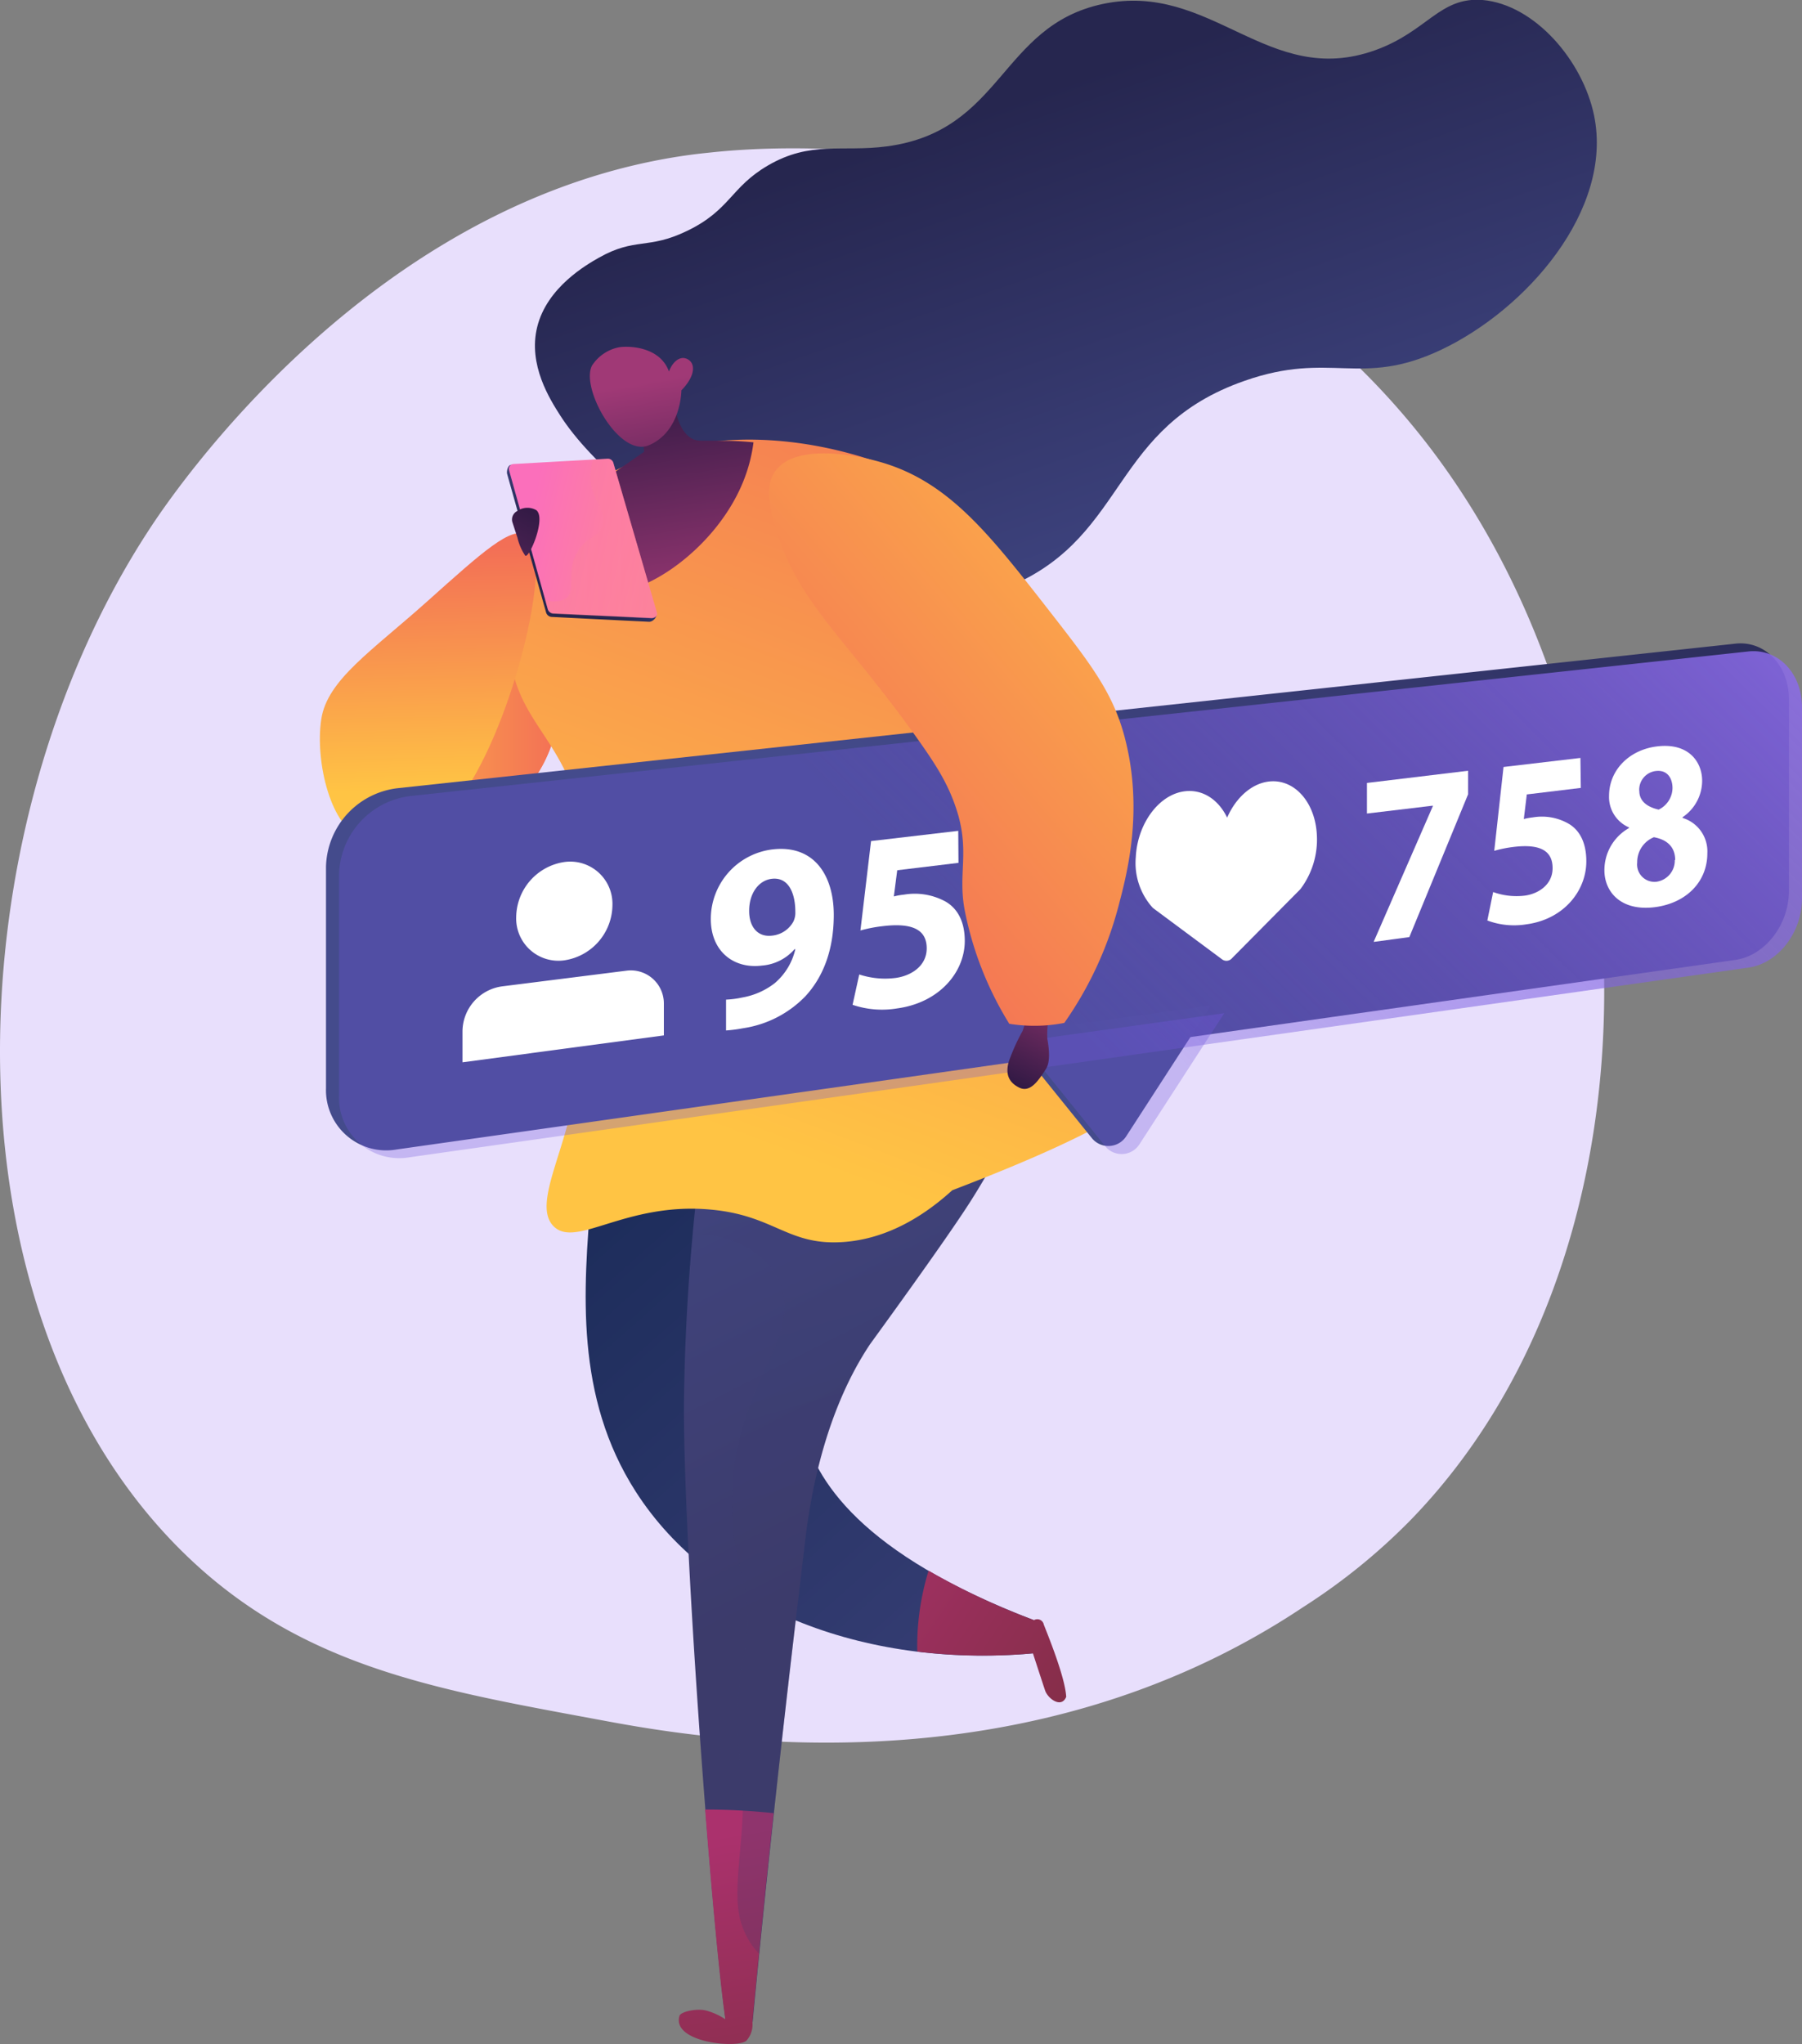
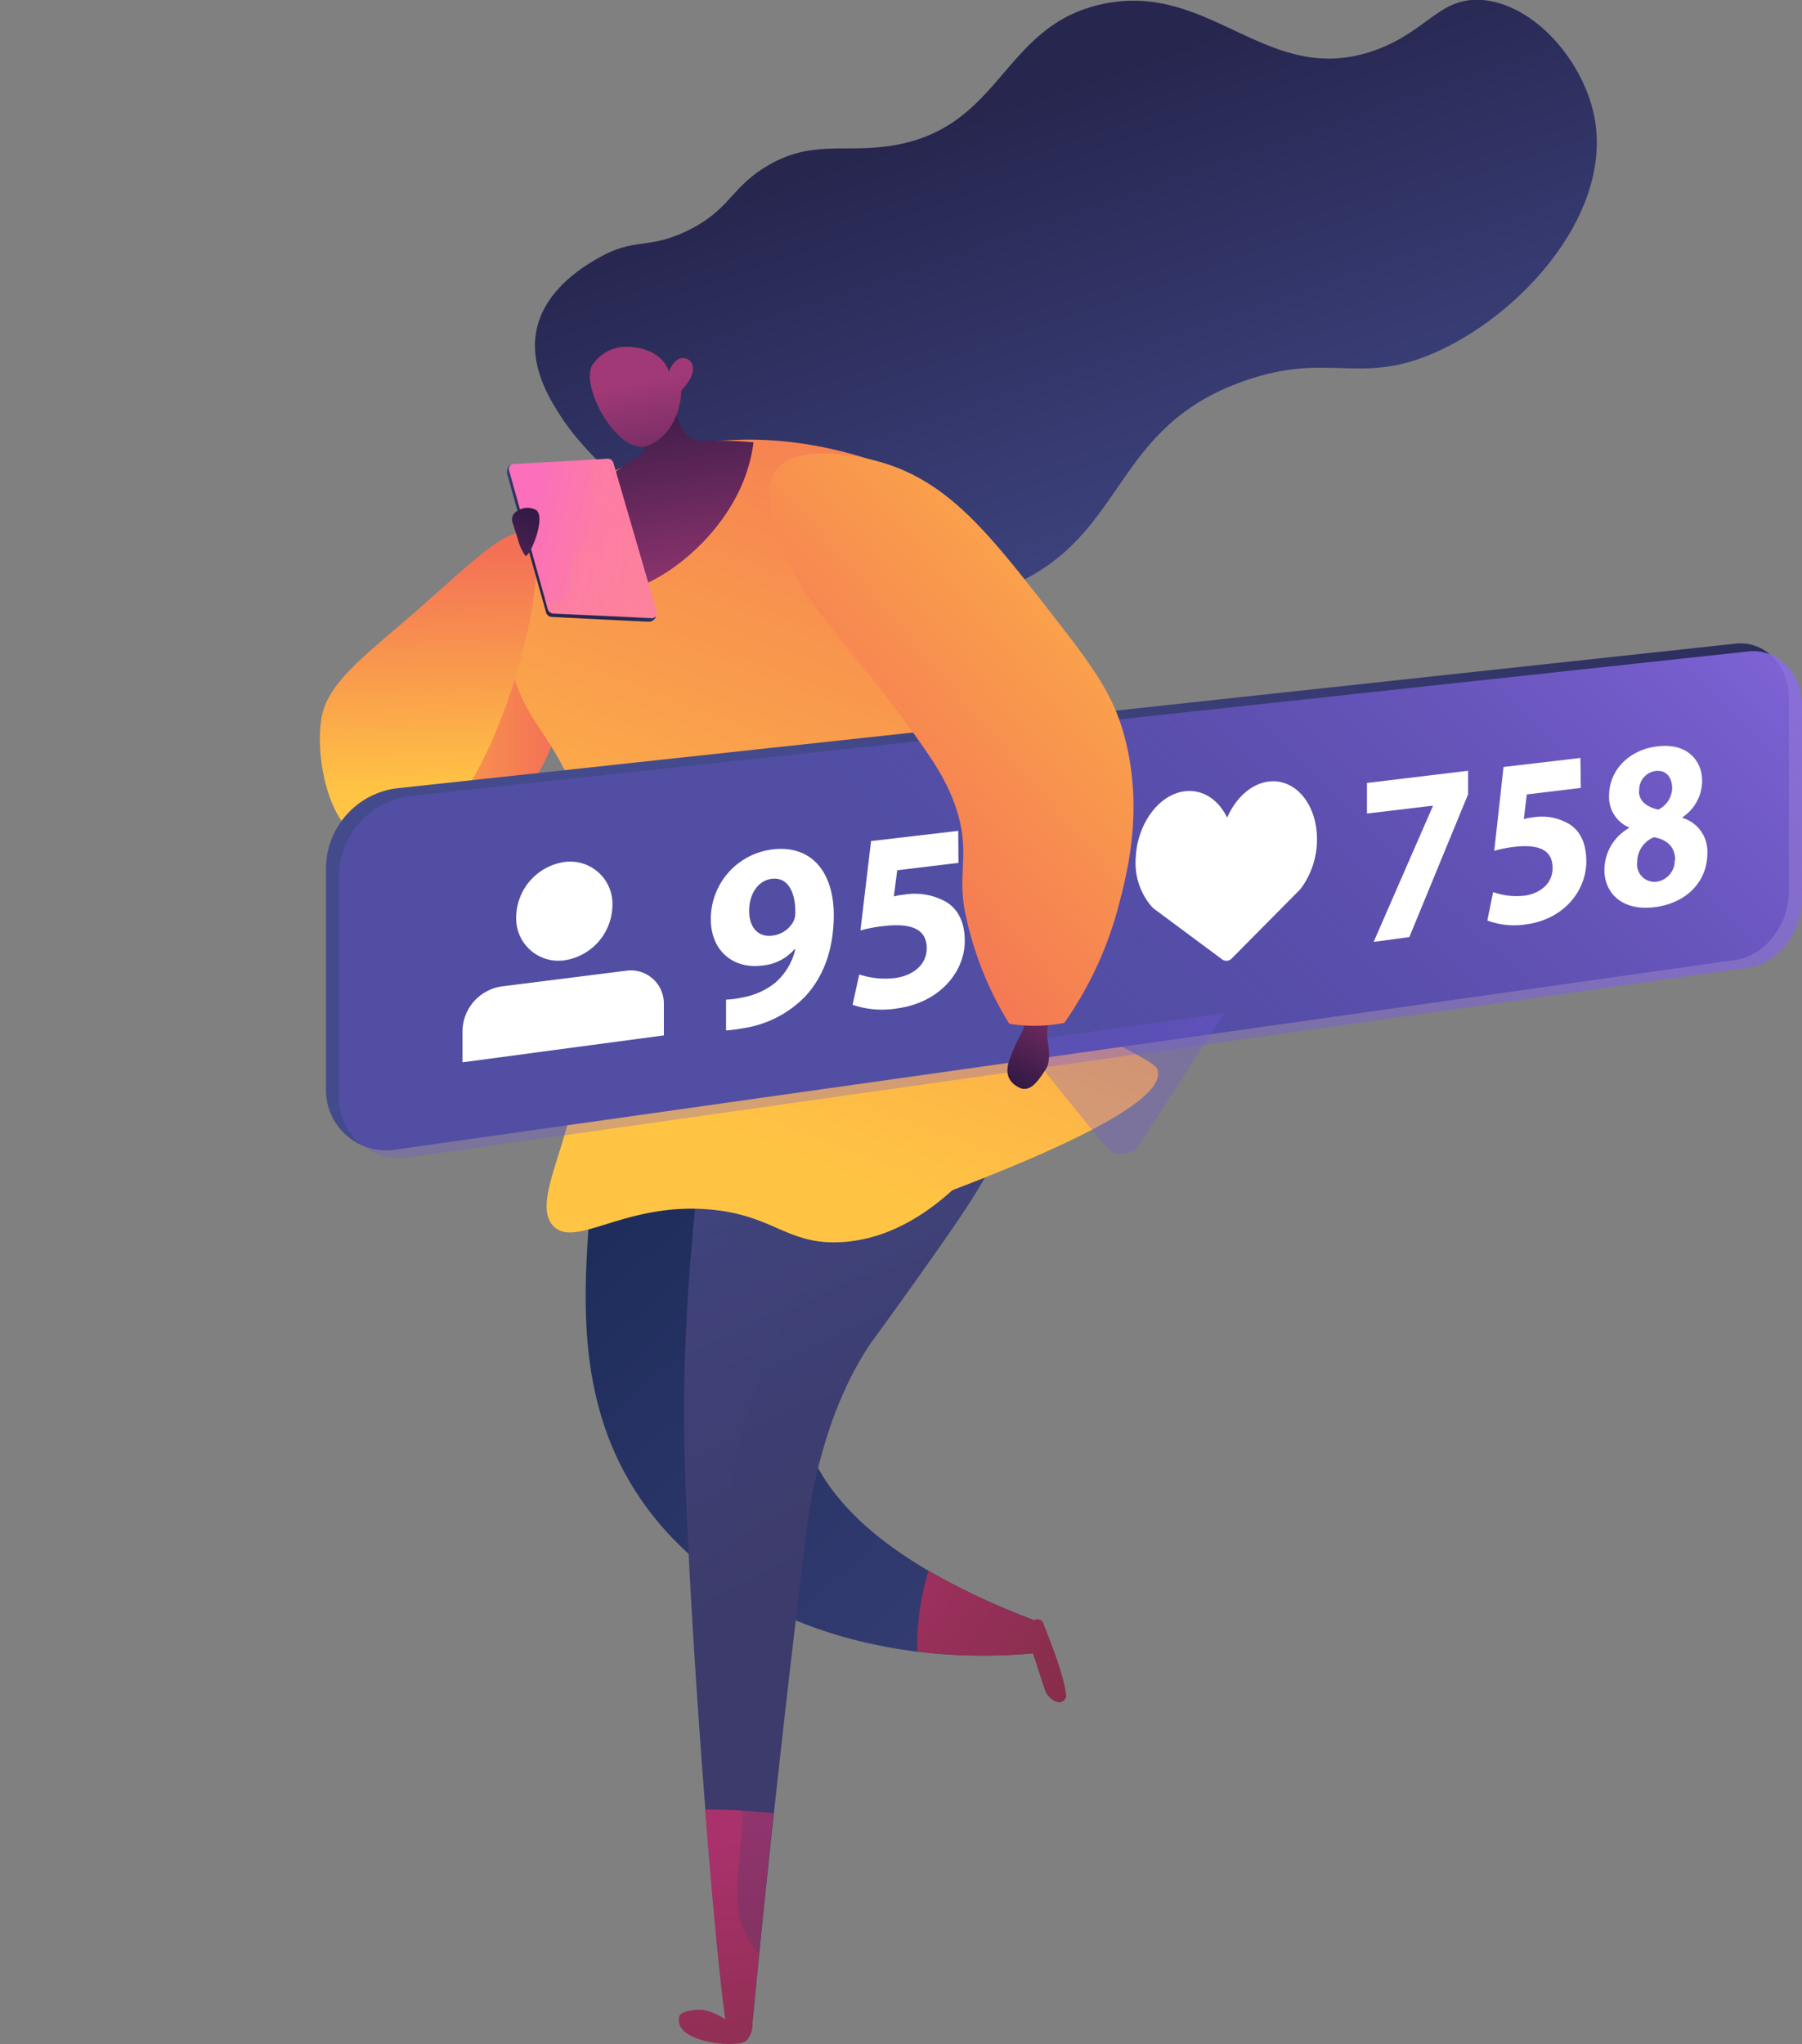
<svg xmlns="http://www.w3.org/2000/svg" xmlns:xlink="http://www.w3.org/1999/xlink" width="229.18" height="259.89" viewBox="0 0 229.18 259.89">
  <rect x="0" y="0" width="229.18" height="259.89" fill="#808080" stroke="none" />
  <defs>
    <style> .aa869b25-4226-4f53-8920-3b1586c7583e { isolation: isolate; } .a8c5b559-42a7-4f50-9f1b-eb7b3a029d78 { fill: #e8dffc; } .e212cb62-121c-4e60-abb4-97eda6873b97 { fill: url(#ac3c1375-bd78-47a1-897c-ffd7cd9cc21b); } .f90737d4-aaa3-4506-aeb3-8c9cfd364064 { fill: url(#f82729c9-197c-4b14-af26-dd3e15f5dc45); } .f7ec3af2-3978-4ffa-bd63-80352be1c2f7 { fill: url(#ab848e47-8001-4b15-b2ca-9cc7d4b9793b); } .f2c5c8b5-3322-4e69-b45c-376dae8539b0 { fill: url(#a87ab732-0833-471a-8989-15a557ddfee6); } .a42b3bd3-a320-4d35-b572-2abeef0051b8 { fill: url(#a33bea45-6f42-4fb9-a05c-a85199683570); } .e67099af-53e0-42d5-befd-1b7e44f4bf52 { fill: url(#b4a60802-e5f2-4f0a-b840-7ca57654488e); } .a4e0259e-1486-4bdb-85b4-103eca4e2904 { opacity: 0.25; mix-blend-mode: multiply; fill: url(#e343ae25-4e99-40b0-83a9-21197f6aec43); } .a3e7d73a-824f-4527-971b-abfefa7fa102 { fill: url(#b0a282b1-ef48-4586-8aee-38584ab8055d); } .a8861c2a-fe6d-44a9-bfcd-9002c59f255e { fill: url(#e21b29d8-3833-4bd8-a96c-f94fd974d36f); } .a52a8593-2c80-4902-a32a-aedc8c692f95 { fill: url(#bb350033-c221-4d41-beac-3eac10e2c3aa); } .a5c0f250-2d0c-4745-a857-d5d68a99b537 { fill: url(#b8999d09-a320-4d76-8b33-9e861e57684c); } .ea54bdd3-1f1a-407c-9d9a-90579469a1a4 { fill: url(#b5140a5f-eaf2-4252-8aaf-2567f96e1b75); } .ebeb0d53-6e04-4820-8e55-c2a33140f66a { fill: url(#a0998f95-12eb-4e03-9c49-f9b65b1c72b7); } .e76bf05f-8f7e-49d8-9b03-e0d0bfd39307 { fill: #fff; } .fb0ef18f-ee43-42b9-ad9c-7d7342e1fdb2 { fill: url(#b0ec4689-344e-4f3b-a92b-f1ca0c18c9a7); } .a6e3b9c7-49f3-4855-87e0-0f0d31b6ca25 { fill: url(#fb474d9f-1e43-49cb-92ae-7998a6fbb4ce); } .a8946104-b01b-4d5d-a899-596289b2ba90 { fill: url(#b0df5d46-cfa3-44bf-97e6-e4ec1e879ac2); } .fe133e49-8419-4551-92e0-dfa9a6ded108 { fill: url(#a0bc70d9-6baa-4701-b9bf-16f49778a26d); } .b1737141-2a87-4475-afd7-5343aaa0cb32 { fill: url(#e311ced6-3837-4f92-ac30-bb4a8fff187e); } .b0889dd7-4923-47e7-8f3e-4f204b4110cd { fill: url(#a5b11062-e484-498f-91e4-f5e2615fdc7b); } .ffb29951-4766-4964-9d9f-83c8d54f7768 { fill: url(#b3e8c7ab-8cdb-4531-a1e3-c4604e5408ca); } .a59a9e42-88ae-4ba2-a83a-e164d461ead1 { fill: url(#bc87c018-7067-43ab-a10e-d97d9bc6e584); } .f8f2824f-a86b-4e4c-9e7e-eb43b251f77c { opacity: 0.3; mix-blend-mode: color-burn; fill: url(#efa6d14d-56c3-4400-bcc9-3f2b839239b8); } .af737c2c-cd19-42d6-b5b0-e03e3606bdc4 { fill: url(#ab1b8462-4742-48b1-b59c-2f052718b020); } </style>
    <linearGradient id="ac3c1375-bd78-47a1-897c-ffd7cd9cc21b" x1="154.75" y1="85.93" x2="129.34" y2="12.6" gradientUnits="userSpaceOnUse">
      <stop offset="0" stop-color="#444b8c" />
      <stop offset="1" stop-color="#26264f" />
    </linearGradient>
    <linearGradient id="f82729c9-197c-4b14-af26-dd3e15f5dc45" x1="41.97" y1="90.59" x2="71.26" y2="90.59" gradientUnits="userSpaceOnUse">
      <stop offset="0" stop-color="#ffc444" />
      <stop offset="1" stop-color="#f36f56" />
    </linearGradient>
    <linearGradient id="ab848e47-8001-4b15-b2ca-9cc7d4b9793b" x1="131.32" y1="342.86" x2="71.75" y2="249.23" gradientTransform="translate(-30.1 -88.62) rotate(-9.13)" gradientUnits="userSpaceOnUse">
      <stop offset="0" stop-color="#40447e" />
      <stop offset="1" stop-color="#1c2c5a" />
    </linearGradient>
    <linearGradient id="a87ab732-0833-471a-8989-15a557ddfee6" x1="-135.29" y1="312.67" x2="-120.17" y2="363.92" gradientTransform="translate(160.42 -180.98) rotate(-10.52)" gradientUnits="userSpaceOnUse">
      <stop offset="0" stop-color="#40447e" />
      <stop offset="1" stop-color="#3c3b6b" />
    </linearGradient>
    <linearGradient id="a33bea45-6f42-4fb9-a05c-a85199683570" x1="-146.5" y1="394.77" x2="-147.5" y2="444.09" gradientTransform="translate(160.42 -180.98) rotate(-10.52)" gradientUnits="userSpaceOnUse">
      <stop offset="0" stop-color="#ab316d" />
      <stop offset="1" stop-color="#792d3d" />
    </linearGradient>
    <linearGradient id="b4a60802-e5f2-4f0a-b840-7ca57654488e" x1="-141.29" y1="394.8" x2="-142.29" y2="444.44" xlink:href="#a33bea45-6f42-4fb9-a05c-a85199683570" />
    <linearGradient id="e343ae25-4e99-40b0-83a9-21197f6aec43" x1="95.4" y1="142.46" x2="110.88" y2="194.93" gradientTransform="matrix(1, 0, 0, 1, 0, 0)" xlink:href="#a87ab732-0833-471a-8989-15a557ddfee6" />
    <linearGradient id="b0a282b1-ef48-4586-8aee-38584ab8055d" x1="91.86" y1="143.77" x2="131.31" y2="39.17" xlink:href="#f82729c9-197c-4b14-af26-dd3e15f5dc45" />
    <linearGradient id="e21b29d8-3833-4bd8-a96c-f94fd974d36f" x1="54.87" y1="100.54" x2="54.14" y2="69.74" xlink:href="#f82729c9-197c-4b14-af26-dd3e15f5dc45" />
    <linearGradient id="bb350033-c221-4d41-beac-3eac10e2c3aa" x1="125.13" y1="121.17" x2="210.32" y2="34.89" xlink:href="#ac3c1375-bd78-47a1-897c-ffd7cd9cc21b" />
    <linearGradient id="b8999d09-a320-4d76-8b33-9e861e57684c" x1="143.79" y1="129.81" x2="225.71" y2="46.85" xlink:href="#ac3c1375-bd78-47a1-897c-ffd7cd9cc21b" />
    <linearGradient id="b5140a5f-eaf2-4252-8aaf-2567f96e1b75" data-name="Безымянный градиент 10" x1="126.79" y1="122.17" x2="211.98" y2="35.88" gradientUnits="userSpaceOnUse">
      <stop offset="0" stop-color="#7056db" stop-opacity="0.3" />
      <stop offset="1" stop-color="#9170eb" />
    </linearGradient>
    <linearGradient id="a0998f95-12eb-4e03-9c49-f9b65b1c72b7" data-name="Безымянный градиент 17" x1="145.45" y1="130.81" x2="227.37" y2="47.85" gradientUnits="userSpaceOnUse">
      <stop offset="0" stop-color="#7155dc" stop-opacity="0.3" />
      <stop offset="1" stop-color="#9b73f0" />
    </linearGradient>
    <linearGradient id="b0ec4689-344e-4f3b-a92b-f1ca0c18c9a7" x1="-947.05" y1="635.24" x2="-930.64" y2="635.24" gradientTransform="matrix(0.45, -0.89, 0.89, 0.45, -14.9, -993.2)" gradientUnits="userSpaceOnUse">
      <stop offset="0" stop-color="#311944" />
      <stop offset="1" stop-color="#a03976" />
    </linearGradient>
    <linearGradient id="fb474d9f-1e43-49cb-92ae-7998a6fbb4ce" x1="160.56" y1="57.64" x2="99.39" y2="109.94" xlink:href="#f82729c9-197c-4b14-af26-dd3e15f5dc45" />
    <linearGradient id="b0df5d46-cfa3-44bf-97e6-e4ec1e879ac2" x1="87.29" y1="300.44" x2="124.82" y2="335.87" gradientTransform="translate(-30.1 -88.62) rotate(-9.13)" xlink:href="#a33bea45-6f42-4fb9-a05c-a85199683570" />
    <linearGradient id="a0bc70d9-6baa-4701-b9bf-16f49778a26d" x1="89.05" y1="298.58" x2="126.58" y2="334.01" gradientTransform="translate(-30.1 -88.62) rotate(-9.13)" xlink:href="#a33bea45-6f42-4fb9-a05c-a85199683570" />
    <linearGradient id="e311ced6-3837-4f92-ac30-bb4a8fff187e" x1="82.59" y1="48.59" x2="87.47" y2="79.63" gradientTransform="matrix(1, 0, 0, 1, 0, 0)" xlink:href="#b0ec4689-344e-4f3b-a92b-f1ca0c18c9a7" />
    <linearGradient id="a5b11062-e484-498f-91e4-f5e2615fdc7b" x1="-987.49" y1="187.12" x2="-988.33" y2="163.15" gradientTransform="matrix(-0.98, 0.21, 0.21, 0.98, -918.43, 95.86)" xlink:href="#b0ec4689-344e-4f3b-a92b-f1ca0c18c9a7" />
    <linearGradient id="b3e8c7ab-8cdb-4531-a1e3-c4604e5408ca" x1="-1528.43" y1="2416.39" x2="-1532.55" y2="2410.54" gradientTransform="translate(-2625.86 -867.89) rotate(-103.24)" xlink:href="#ac3c1375-bd78-47a1-897c-ffd7cd9cc21b" />
    <linearGradient id="bc87c018-7067-43ab-a10e-d97d9bc6e584" x1="-1536.39" y1="2427.07" x2="-1526.59" y2="2407.15" gradientTransform="translate(-2625.86 -867.89) rotate(-103.24)" gradientUnits="userSpaceOnUse">
      <stop offset="0" stop-color="#ff9085" />
      <stop offset="1" stop-color="#fb6fbb" />
    </linearGradient>
    <linearGradient id="efa6d14d-56c3-4400-bcc9-3f2b839239b8" x1="69.33" y1="68.48" x2="83.56" y2="68.48" gradientTransform="matrix(1, 0, 0, 1, 0, 0)" xlink:href="#bc87c018-7067-43ab-a10e-d97d9bc6e584" />
    <linearGradient id="ab1b8462-4742-48b1-b59c-2f052718b020" x1="67.99" y1="64.46" x2="57.48" y2="85.74" gradientUnits="userSpaceOnUse">
      <stop offset="0" stop-color="#311944" />
      <stop offset="1" stop-color="#893976" />
    </linearGradient>
  </defs>
  <g class="aa869b25-4226-4f53-8920-3b1586c7583e">
    <g id="a46088a6-f362-4c5f-b4ee-25021822c5fe" data-name="Слой 2">
      <g id="ab7e0cd8-d717-426a-860e-0a1a68d4f4c2" data-name="Слой 1">
        <g>
-           <path class="a8c5b559-42a7-4f50-9f1b-eb7b3a029d78" d="M179.47,193.2a77.66,77.66,0,0,1-13.7,11.12c-35.48,23.69-76,16.86-88.58,14.53-20.23-3.77-37.31-6.42-52-19.68C-8.13,169.05-6.51,106.21,19,67.29,22,62.67,47.43,25,88.07,19.65c1-.13,1.74-.2,2.39-.27,6.29-.67,45.25-4.18,77,22.44A94.79,94.79,0,0,1,186.14,63C211,101.31,211,160.67,179.47,193.2Z" />
          <path class="e212cb62-121c-4e60-abb4-97eda6873b97" d="M174.88,6.39c-13.67,4.89-20.81-8.86-34.7-5.87-13,2.81-12.65,16.14-27.38,18.09-5.73.76-9.69-.75-15.15,2.44-4.74,2.77-4.77,5.66-10.27,8.31-5,2.42-6.58.78-11.24,3.42-1.5.86-6.57,3.72-7.82,8.8-1.19,4.81,1.63,9.21,2.93,11.25,7.64,11.93,36.09,31.17,57.68,21.5,14.5-6.49,12.45-20,29.33-25.9,11-3.87,14.73.88,24.93-3.91,10.93-5.14,22-17.81,19.55-29.82C201.3,7.7,195.18.59,188.57,0,183.07-.43,181.56,4,174.88,6.39Z" />
          <path class="f90737d4-aaa3-4506-aeb3-8c9cfd364064" d="M65.37,73c-2.39-.18-2.28,6.24-9,11.7-6,4.88-10.49,3.29-13,7.58s-1.32,11.1,2.39,14.1c5.43,4.38,17.48,0,22.61-8C74.86,88.24,69,73.31,65.37,73Z" />
          <path class="f90737d4-aaa3-4506-aeb3-8c9cfd364064" d="M65.37,73c-2.39-.18-2.28,6.24-9,11.7-6,4.88-10.49,3.29-13,7.58s-1.32,11.1,2.39,14.1c5.43,4.38,17.48,0,22.61-8C74.86,88.24,69,73.31,65.37,73Z" />
          <path class="f7ec3af2-3978-4ffa-bd63-80352be1c2f7" d="M86.47,121.05c-9,2.72-10.43,20.19-11.29,30.94-1,12.1-2.07,25.59,5.67,37.66,9.74,15.2,29.9,22.64,51.33,20.5-.23-1.38-.45-2.76-.67-4.14-22-8.4-28-17.83-29.51-24.77C98.78,166.49,114.55,157,110.48,141,107.41,129,94.45,118.64,86.47,121.05Z" />
          <g>
            <path class="f2c5c8b5-3322-4e69-b45c-376dae8539b0" d="M117.82,132.66c-4.89-7.21-9.66-14.5-14.44-21.79a11.93,11.93,0,0,1-1.74-4.83,33.31,33.31,0,0,0-5.39,5.42A269.47,269.47,0,0,0,87,177.22c-.29,16.62,3.47,66.9,5.28,79.53.67.14.91-1.59,1.59-1.46s1,1.66,1.85,1.8c2.41-25.51,5.18-48.54,6.58-60.38.47-4,1.87-16.06,8.32-25.76.1-.16,9.65-13.21,12.94-18.42,1.09-1.74,2.47-4,4-7A98,98,0,0,1,117.82,132.66Z" />
            <path class="a42b3bd3-a320-4d35-b572-2abeef0051b8" d="M95.86,243.26c-.37-.86-2.43,1.31-4.35,3.6.25,3.29.49,6.59.74,9.89a8.17,8.17,0,0,0-2.51-1.13c-1.16-.27-3.18.15-3.33.71-1,3.43,7.61,4.18,8.55,3.1a3.07,3.07,0,0,0,.73-2.34,30.67,30.67,0,0,1-.35-10.62C95.63,244.84,96.07,243.74,95.86,243.26Z" />
            <path class="e67099af-53e0-42d5-befd-1b7e44f4bf52" d="M92.25,256.75c.67.14.91-1.59,1.59-1.46s1,1.66,1.85,1.8c.88-9.33,1.81-18.32,2.7-26.55a82,82,0,0,0-8.71-.46C90.6,241.78,91.56,252,92.25,256.75Z" />
            <path class="a4e0259e-1486-4bdb-85b4-103eca4e2904" d="M117.82,132.66c-4.89-7.21-9.66-14.5-14.44-21.79a11.93,11.93,0,0,1-1.74-4.83,33.31,33.31,0,0,0-5.39,5.42A268.15,268.15,0,0,0,88.08,157c5-.29,9.76,2.65,11.16,6.16,2.9,7.26-6.25,12.94-6.16,28.15,0,8.34,3,10.43,1.68,18.08a44.16,44.16,0,0,0-.91,12.27c.19,2.62.41,2,.57,4.41.45,6.74-1.15,12.94-.46,17.14a10,10,0,0,0,1,3,9.45,9.45,0,0,0,1.6,2.22c2.19-22,4.5-41.2,5.74-51.67.47-4,1.87-16.06,8.32-25.76.1-.16,9.65-13.21,12.94-18.42,1.09-1.74,2.47-4,4-7A98,98,0,0,1,117.82,132.66Z" />
          </g>
          <path class="a3e7d73a-824f-4527-971b-abfefa7fa102" d="M67.21,69.62a22.64,22.64,0,0,0-2.39,13.7c.9,6.51,4.06,8.93,6.78,14.18,8.93,17.17,1.46,42.51.14,47-1.52,5.16-3.34,9.38-1.34,11.41,2.85,2.88,9.1-3.08,19.92-2.12,8.09.71,9.78,4.51,16.62,4.15,6.25-.33,11.13-3.84,14.17-6.6,21.76-8.32,26.63-12.68,26.15-15.15-.14-.72-.71-1.17-8.55-5.13-8.21-4.15-9.61-4.68-11.73-6.36a26.81,26.81,0,0,1-7.31-9.25c-4.1-8.16-2.69-16.24-2.22-21.3.75-8.14.13-20-6.3-35.56-4.53-1.52-18.68-5.65-32.14.87C75.66,61.07,70.45,63.68,67.21,69.62Z" />
          <path class="a8861c2a-fe6d-44a9-bfcd-9002c59f255e" d="M67,68c3.44,1.87-1.12,22.12-7.59,32.21-1.9,3-8.21,7.55-13.32,6.24-3.93-1-6.06-9.54-5.23-15,.75-5,6.36-8.62,13.49-15S65,66.89,67,68Z" />
          <path class="a52a8593-2c80-4902-a32a-aedc8c692f95" d="M220.71,81.84,50.46,100.23a10.31,10.31,0,0,0-9,10v28.14a7.66,7.66,0,0,0,9,7.78l170.25-24.1c3.77-.54,6.81-4.47,6.81-8.79V88.93C227.52,84.61,224.48,81.43,220.71,81.84Z" />
-           <path class="a5c0f250-2d0c-4745-a857-d5d68a99b537" d="M138.88,144.73l-10.73-13.3L154,127.84l-10.79,16.67A2.7,2.7,0,0,1,138.88,144.73Z" />
          <path class="ea54bdd3-1f1a-407c-9d9a-90579469a1a4" d="M222.37,82.83,52.12,101.22a10.32,10.32,0,0,0-9,10v28.14a7.66,7.66,0,0,0,9,7.78l170.25-24.11c3.77-.53,6.81-4.46,6.81-8.78V89.92C229.18,85.6,226.14,82.43,222.37,82.83Z" />
          <path class="ebeb0d53-6e04-4820-8e55-c2a33140f66a" d="M140.55,145.73l-10.74-13.31,25.89-3.59L144.91,145.5A2.69,2.69,0,0,1,140.55,145.73Z" />
          <g>
            <g>
              <g>
                <path class="e76bf05f-8f7e-49d8-9b03-e0d0bfd39307" d="M79.68,123.42l-15.86,2a5.82,5.82,0,0,0-5,5.65v4l25.61-3.42v-4A4.2,4.2,0,0,0,79.68,123.42Z" />
                <path class="e76bf05f-8f7e-49d8-9b03-e0d0bfd39307" d="M77.89,115.1a7.17,7.17,0,0,1-6.09,7,5.37,5.37,0,0,1-6.15-5.5,7.17,7.17,0,0,1,6.15-7A5.37,5.37,0,0,1,77.89,115.1Z" />
              </g>
              <g>
                <path class="e76bf05f-8f7e-49d8-9b03-e0d0bfd39307" d="M92.34,127.1a12.14,12.14,0,0,0,2.11-.28A9.27,9.27,0,0,0,98.54,125a8,8,0,0,0,2.61-4.31l-.1,0a6.12,6.12,0,0,1-4.14,2.08c-3.52.45-6.51-1.73-6.51-5.94A8.92,8.92,0,0,1,98.25,108c5.3-.62,7.79,3.31,7.79,8.33,0,4.45-1.35,7.89-3.6,10.33a13.82,13.82,0,0,1-7.89,4.07,18,18,0,0,1-2.21.29Zm2.94-11.23c0,1.86,1,3.34,2.94,3.09a3.48,3.48,0,0,0,2.67-1.76,2.58,2.58,0,0,0,.26-1.28c0-2.29-.83-4.44-3-4.18C96.47,111.94,95.25,113.62,95.28,115.87Z" />
                <path class="e76bf05f-8f7e-49d8-9b03-e0d0bfd39307" d="M121.9,109.71l-7.79.94-.43,3.33a8.36,8.36,0,0,1,1.3-.23,8.16,8.16,0,0,1,5.29.89c1.51.88,2.43,2.53,2.43,5,0,3.94-3.2,7.85-8.62,8.58a11.68,11.68,0,0,1-5.65-.46l.85-3.86a10.48,10.48,0,0,0,4.58.45c2-.26,4-1.51,4-3.77s-1.64-3.32-5.68-2.81a17.39,17.39,0,0,0-2.75.54l1.35-11.37,11.09-1.3Z" />
              </g>
            </g>
            <g>
              <path class="e76bf05f-8f7e-49d8-9b03-e0d0bfd39307" d="M167.48,106.18c-.19-4-2.64-6.93-5.69-6.84-2.42.07-4.58,2-5.72,4.62-1.15-2.39-3.31-3.78-5.77-3.29-3.12.63-5.65,4.22-5.85,8.32a8.49,8.49,0,0,0,2.17,6.45l8.82,6.55a.93.93,0,0,0,1.26-.17l8.68-8.76A10.46,10.46,0,0,0,167.48,106.18Z" />
              <g>
                <path class="e76bf05f-8f7e-49d8-9b03-e0d0bfd39307" d="M186.71,98v3l-7.47,18.15-4.54.61,7.53-17.26v-.06l-8.38,1V99.55Z" />
                <path class="e76bf05f-8f7e-49d8-9b03-e0d0bfd39307" d="M201.05,100.18l-6.87.83-.38,3.13a7.6,7.6,0,0,1,1.15-.21,6.82,6.82,0,0,1,4.66.87c1.33.84,2.14,2.39,2.14,4.72,0,3.7-2.82,7.35-7.59,8a9.72,9.72,0,0,1-5-.48l.74-3.62a8.73,8.73,0,0,0,4,.46c1.73-.22,3.56-1.38,3.56-3.5s-1.45-3.13-5-2.69a15.82,15.82,0,0,0-2.42.49l1.18-10.66,9.78-1.15Z" />
-                 <path class="e76bf05f-8f7e-49d8-9b03-e0d0bfd39307" d="M204.05,110.66a6.14,6.14,0,0,1,3.12-5.37v-.09a4.2,4.2,0,0,1-2.53-4c0-3.36,2.66-5.9,6.14-6.3,4-.48,5.7,2,5.7,4.37a5.6,5.6,0,0,1-2.48,4.63V104a4.44,4.44,0,0,1,3.14,4.5c0,3.57-2.61,6.3-6.63,6.84C206.1,115.91,204.05,113.35,204.05,110.66Zm9-1.31c0-1.73-1.12-2.62-2.71-2.9a3.42,3.42,0,0,0-2.12,3.21,2.21,2.21,0,0,0,2.46,2.45A2.71,2.71,0,0,0,213,109.35Zm-4.56-8.78c0,1.34,1.07,2.06,2.46,2.37a3.09,3.09,0,0,0,1.76-2.73c0-1.21-.62-2.35-2.11-2.18A2.4,2.4,0,0,0,208.48,100.57Z" />
+                 <path class="e76bf05f-8f7e-49d8-9b03-e0d0bfd39307" d="M204.05,110.66a6.14,6.14,0,0,1,3.12-5.37v-.09a4.2,4.2,0,0,1-2.53-4c0-3.36,2.66-5.9,6.14-6.3,4-.48,5.7,2,5.7,4.37a5.6,5.6,0,0,1-2.48,4.63V104a4.44,4.44,0,0,1,3.14,4.5c0,3.57-2.61,6.3-6.63,6.84C206.1,115.91,204.05,113.35,204.05,110.66Zm9-1.31c0-1.73-1.12-2.62-2.71-2.9a3.42,3.42,0,0,0-2.12,3.21,2.21,2.21,0,0,0,2.46,2.45A2.71,2.71,0,0,0,213,109.35m-4.56-8.78c0,1.34,1.07,2.06,2.46,2.37a3.09,3.09,0,0,0,1.76-2.73c0-1.21-.62-2.35-2.11-2.18A2.4,2.4,0,0,0,208.48,100.57Z" />
              </g>
            </g>
          </g>
          <path class="fb0ef18f-ee43-42b9-ad9c-7d7342e1fdb2" d="M130.53,129.64l-.47,1.43a25.67,25.67,0,0,0-1.74,3.84c-.45,1.51-.15,2.65,1.29,3.37s2.49-.94,3.42-2.37c.56-.88.41-2.52.17-3.84a11.06,11.06,0,0,1,.24-2.87Z" />
          <path class="a6e3b9c7-49f3-4855-87e0-0f0d31b6ca25" d="M98.58,59.94c2.81-4,11.85-1.62,13-1.3,8.7,2.34,13.86,8.77,21.31,18.31,5.74,7.37,8.65,11,10.18,16.91,2.38,9.21.27,17.2-.78,21.2a46.29,46.29,0,0,1-6.93,15,19.82,19.82,0,0,1-7,.11,43.11,43.11,0,0,1-5.67-14.45c-.85-4.46.54-7.15-.8-12-1-3.48-2.49-5.91-4.7-9.07-9.47-13.51-15.39-17.44-18.47-27.24C97.41,63.2,97.66,61.24,98.58,59.94Z" />
          <path class="a8946104-b01b-4d5d-a899-596289b2ba90" d="M131.51,206a89.74,89.74,0,0,1-13.41-6.29A32.47,32.47,0,0,0,116.66,210a70.47,70.47,0,0,0,15.52.14C132,208.77,131.73,207.39,131.51,206Z" />
          <path class="fe133e49-8419-4551-92e0-dfa9a6ded108" d="M131,206.84l.48-.83a.84.84,0,0,1,1.27.55c.41,1.07,2.72,6.65,2.85,9.19-.61,1.51-2.33.23-2.68-.8s-1.59-4.85-1.59-4.85Z" />
          <g>
            <path class="b1737141-2a87-4475-afd7-5343aaa0cb32" d="M85.43,47.28c0,1.19,0,7.57,2.87,8.62.62.22,1.12.08,3.87.15,1.56,0,2.84.12,3.66.19a19.84,19.84,0,0,1-1,4.18C91.31,70.34,79.89,77.24,76,74.75c-2-1.29-2.17-5.17-2.24-6.78a13.77,13.77,0,0,1,.91-5.43q2.13-1.55,4.35-3.09l2.89-2c-.07-1.22-.13-2.44-.2-3.66Z" />
            <path class="b0889dd7-4923-47e7-8f3e-4f204b4110cd" d="M86.66,49.63s0,5.25-4.17,7c-3.76,1.53-8.68-7.28-7.2-10.14a5.3,5.3,0,0,1,3.42-2.33c1-.19,5.19-.21,6.37,3.08.36-1,1.06-1.72,1.79-1.72a1.29,1.29,0,0,1,.71.23C88.54,46.4,88.27,48,86.66,49.63Z" />
          </g>
          <g>
            <g>
              <path class="ffb29951-4766-4964-9d9f-83c8d54f7768" d="M70.15,78.44l12.41.62c.47,0,1-.56.92-1L77.69,59.35a.74.74,0,0,0-.76-.5L65,59.11c-.39,0-.6.78-.5,1.16L69.46,77.9A.79.79,0,0,0,70.15,78.44Z" />
              <path class="a59a9e42-88ae-4ba2-a83a-e164d461ead1" d="M70.38,78l12.47.58c.48,0,.81-.32.69-.72L78,58.83a.73.73,0,0,0-.77-.5L65.29,59a.62.62,0,0,0-.55.78L69.68,77.5A.79.79,0,0,0,70.38,78Z" />
            </g>
            <path class="f8f2824f-a86b-4e4c-9e7e-eb43b251f77c" d="M76.67,66.66c-.37,1.74-1.93,1.37-3.2,3.47-1.62,2.66-.07,5-1.55,6a3.12,3.12,0,0,1-2.59.12l.35,1.26a.79.79,0,0,0,.7.54l12.47.58c.48,0,.81-.32.69-.72L78,58.83a.73.73,0,0,0-.77-.5l-1.79.1a6.86,6.86,0,0,0-.34,2.25C75.12,63.56,77.1,64.63,76.67,66.66Z" />
          </g>
          <path class="af737c2c-cd19-42d6-b5b0-e03e3606bdc4" d="M65.81,68.37l-.63-1.93A1.21,1.21,0,0,1,65.74,65a2.28,2.28,0,0,1,2.46-.14c1.3,1-.9,6.19-1.4,5.79A6.8,6.8,0,0,1,65.81,68.37Z" />
        </g>
      </g>
    </g>
  </g>
</svg>